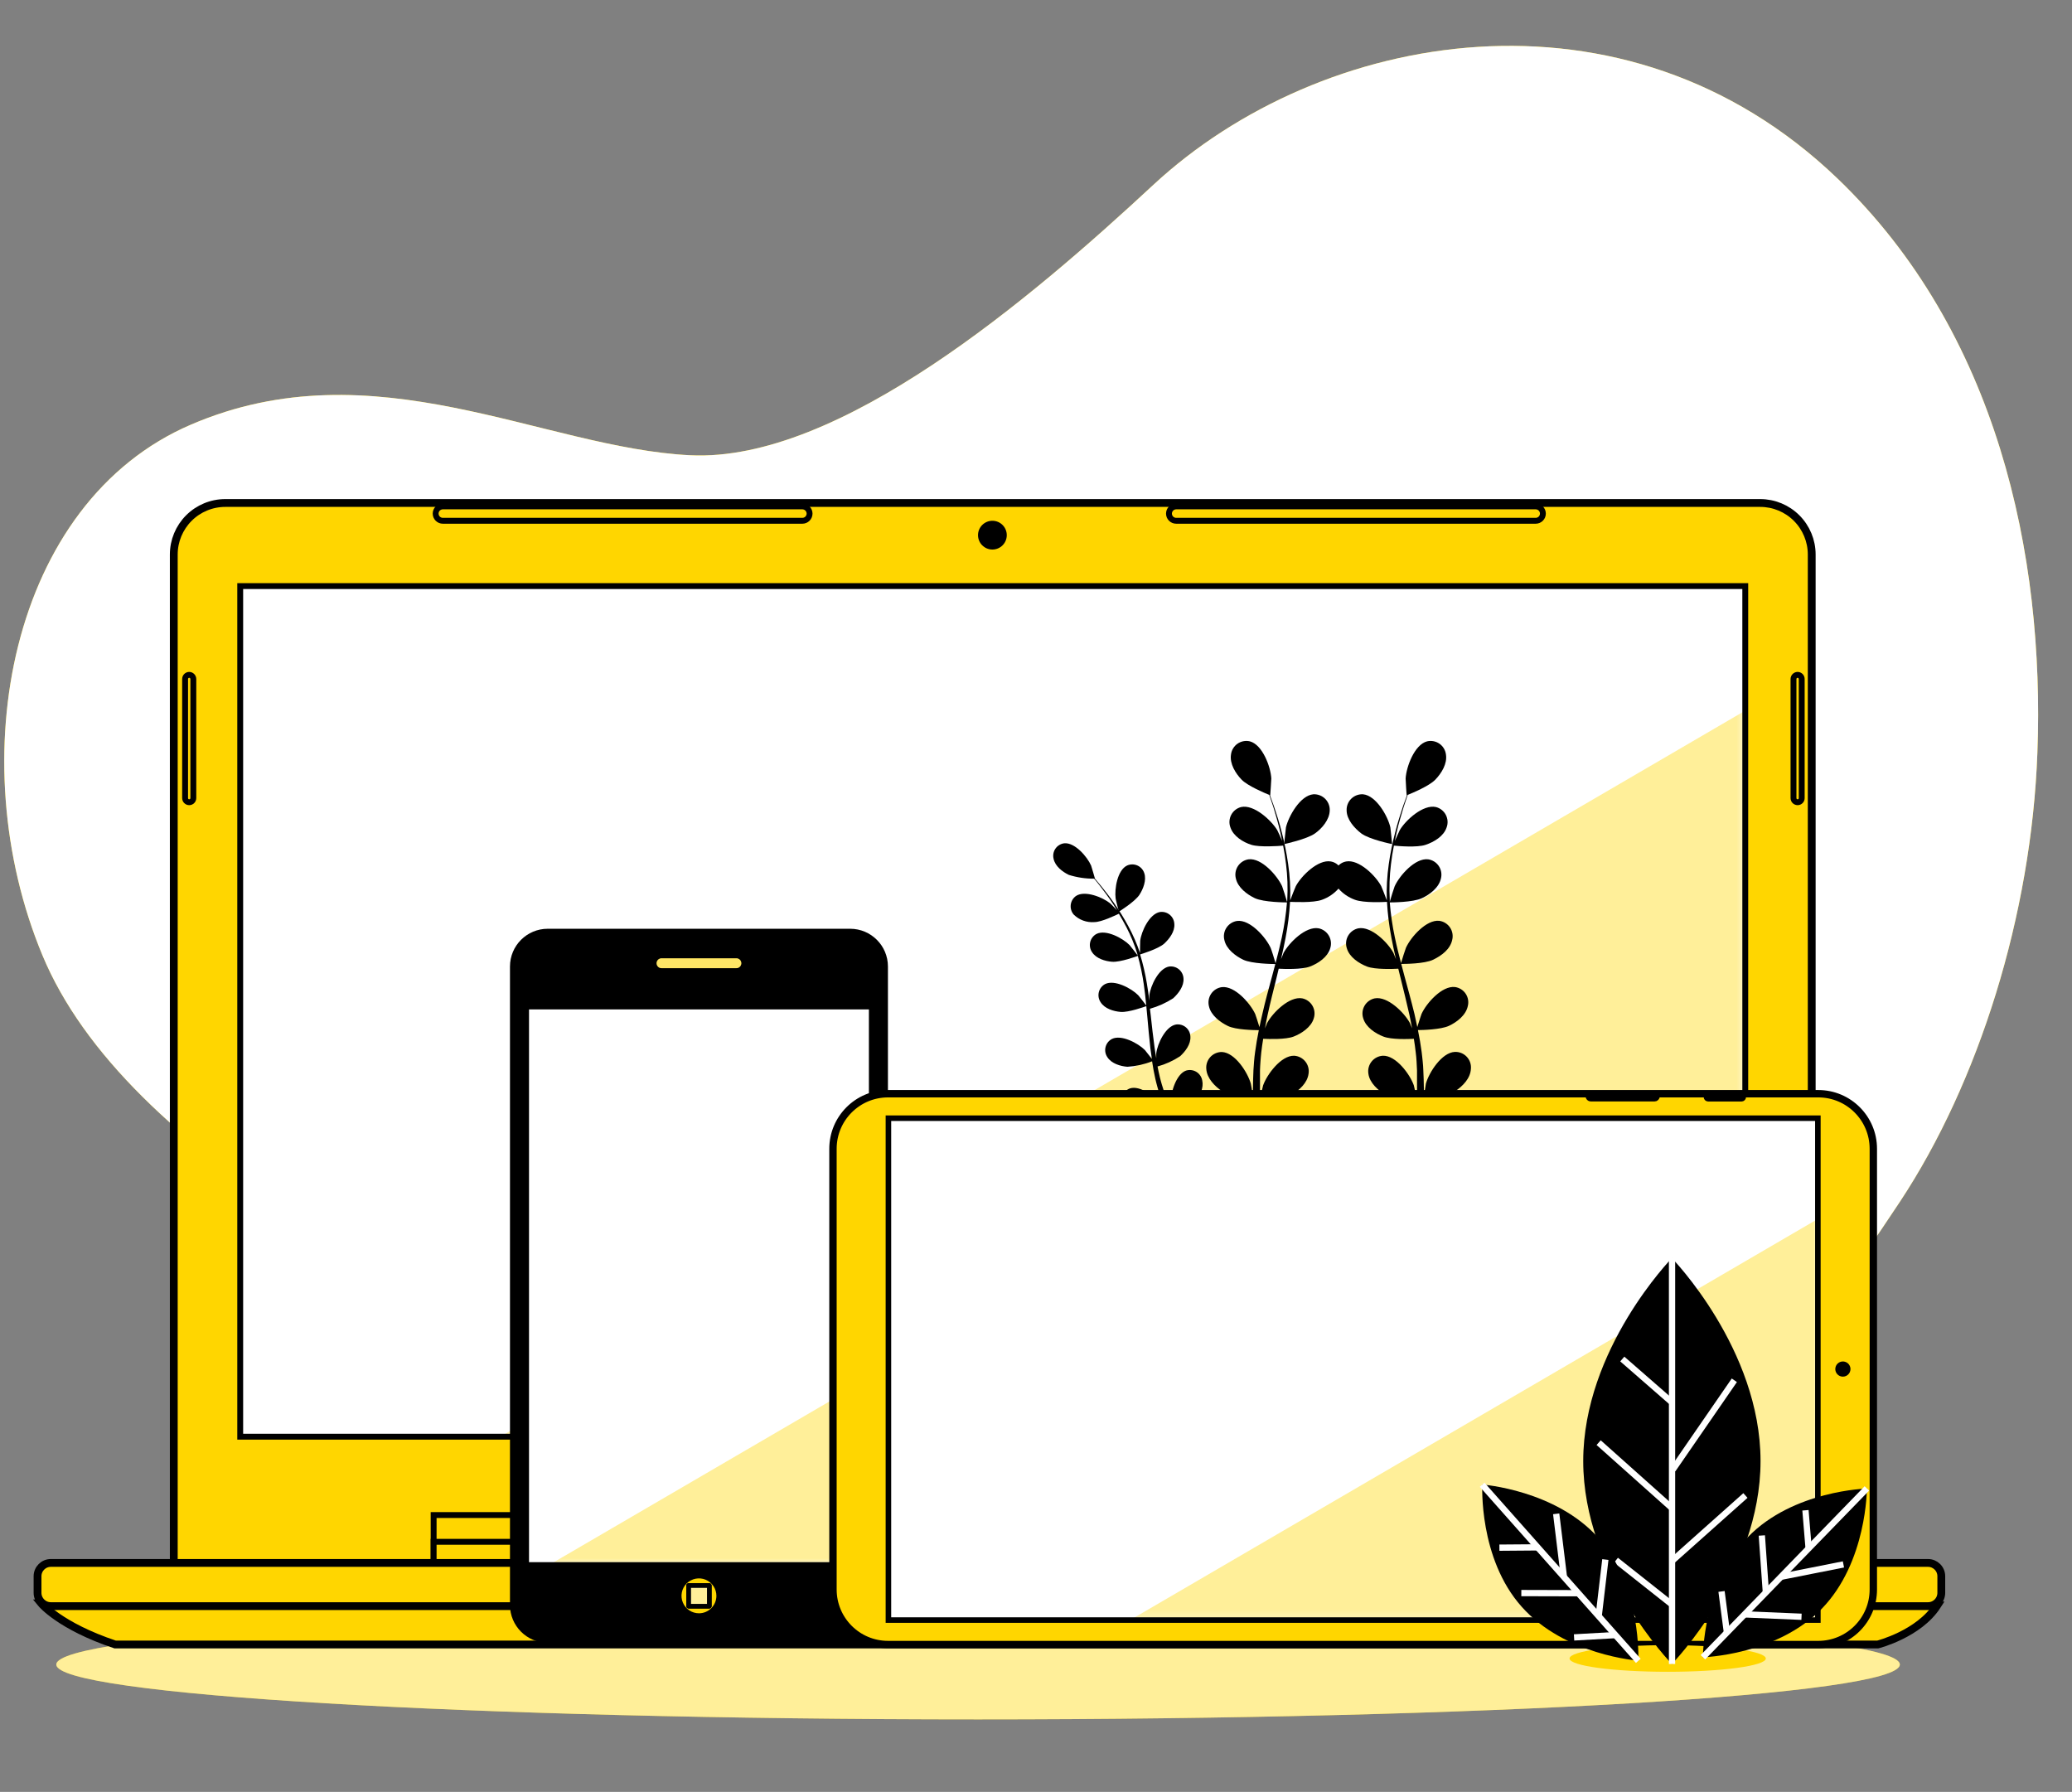
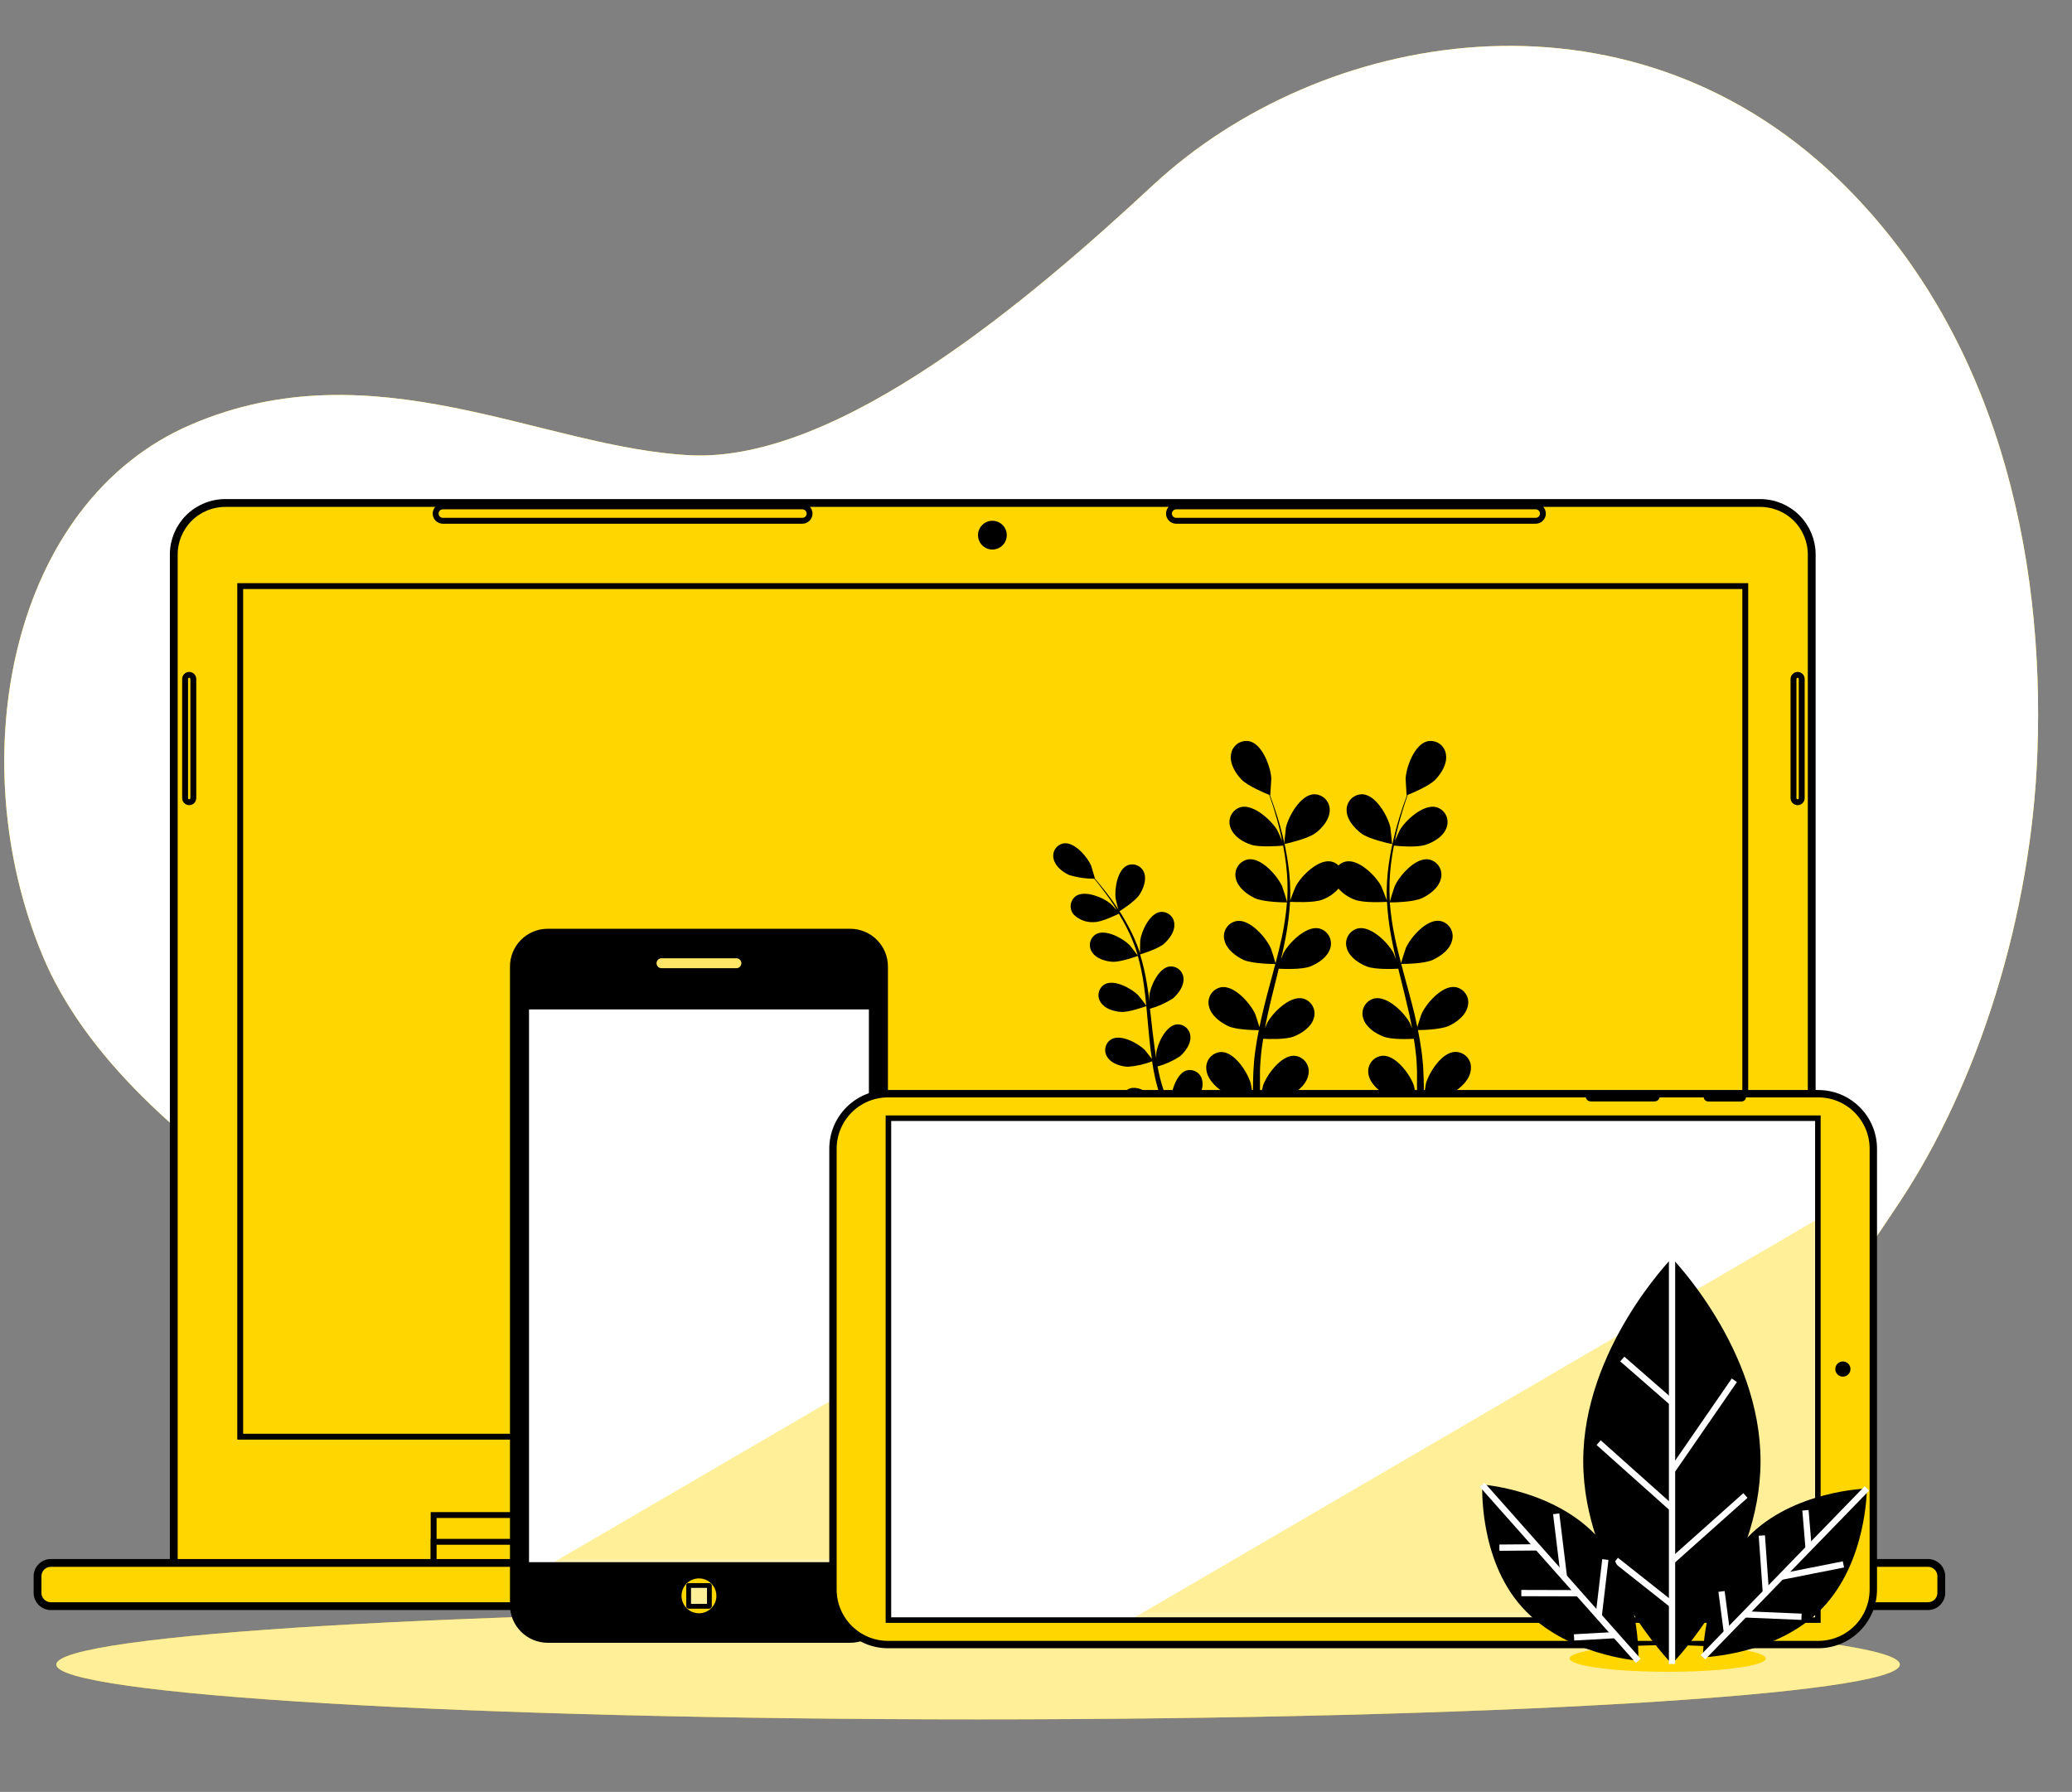
<svg xmlns="http://www.w3.org/2000/svg" width="244" height="211" viewBox="0 0 244 211" fill="none">
  <rect x="0" y="0" width="244" height="211" fill="#808080" stroke="none" />
  <g clip-path="url(#clip0_3764_3697)">
    <path d="M216.394 21.029C191.268 -3.082 155.482 3.536 135.82 21.765C121.454 35.105 98.822 54.448 81.3 53.607C63.929 52.766 44.07 40.72 22.488 50C1.191 59.141 -4.627 89.376 5.001 112.495C14.664 135.695 49.922 154.551 92.581 172.136C108.253 178.7 125.1 181.992 142.09 181.811C142.09 181.811 180.706 181.41 195.218 172.125C206.58 164.84 211.446 160.055 223.731 141.512C233.011 127.476 239.228 107.745 239.924 88.628C240.8 65.271 235.163 39.044 216.394 21.029Z" fill="#FFD600" />
    <path d="M216.394 21.029C191.268 -3.082 155.482 3.536 135.82 21.765C121.454 35.105 98.822 54.448 81.3 53.607C63.929 52.766 44.07 40.72 22.488 50C1.191 59.141 -4.627 89.376 5.001 112.495C14.664 135.695 49.922 154.551 92.581 172.136C108.253 178.7 125.1 181.992 142.09 181.811C142.09 181.811 180.706 181.41 195.218 172.125C206.58 164.84 211.446 160.055 223.731 141.512C233.011 127.476 239.228 107.745 239.924 88.628C240.8 65.271 235.163 39.044 216.394 21.029Z" fill="white" />
    <path d="M115.178 202.459C175.127 202.459 223.725 199.568 223.725 196.003C223.725 192.438 175.127 189.548 115.178 189.548C55.229 189.548 6.631 192.438 6.631 196.003C6.631 199.568 55.229 202.459 115.178 202.459Z" fill="#FFD600" />
    <path opacity="0.6" d="M115.178 202.459C175.127 202.459 223.725 199.568 223.725 196.003C223.725 192.438 175.127 189.548 115.178 189.548C55.229 189.548 6.631 192.438 6.631 196.003C6.631 199.568 55.229 202.459 115.178 202.459Z" fill="white" />
    <path d="M26.525 59.228H207.282C208.891 59.228 210.434 59.867 211.572 61.005C212.71 62.143 213.349 63.686 213.349 65.295V184.427H20.464V65.295C20.464 63.687 21.102 62.145 22.239 61.007C23.375 59.869 24.917 59.23 26.525 59.228Z" fill="#FFD600" stroke="black" stroke-width="0.921" stroke-miterlimit="10" />
-     <path d="M205.524 69.013H28.288V169.173H205.524V69.013Z" fill="white" />
    <mask id="mask0_3764_3697" style="mask-type:luminance" maskUnits="userSpaceOnUse" x="28" y="69" width="178" height="101">
      <path d="M205.524 69.013H28.288V169.173H205.524V69.013Z" fill="white" />
    </mask>
    <g mask="url(#mask0_3764_3697)">
      <g style="mix-blend-mode:multiply" opacity="0.4">
-         <path d="M205.525 169.173V83.675L58.918 169.173H205.525Z" fill="#FFD600" />
-       </g>
+         </g>
    </g>
    <path d="M205.524 69.013H28.288V169.173H205.524V69.013Z" stroke="black" stroke-width="0.69" stroke-miterlimit="10" />
    <path d="M183.623 178.4H51.065V184.931H183.623V178.4Z" fill="#FFD600" stroke="black" stroke-width="0.692" stroke-miterlimit="10" />
    <path d="M183.623 181.55H51.065V184.937H183.623V181.55Z" fill="#FFD600" stroke="black" stroke-width="0.692" stroke-miterlimit="10" />
-     <path d="M4.862 188.806C4.862 188.806 7.043 191.468 13.562 193.643H221.121C221.121 193.643 225.958 192.431 228.139 189.043L4.862 188.806Z" fill="#FFD600" stroke="black" stroke-width="0.921" stroke-miterlimit="10" />
    <path d="M227.042 184.038H5.987C5.122 184.038 4.421 184.739 4.421 185.604V187.559C4.421 188.424 5.122 189.125 5.987 189.125H227.042C227.907 189.125 228.608 188.424 228.608 187.559V185.604C228.608 184.739 227.907 184.038 227.042 184.038Z" fill="#FFD600" stroke="black" stroke-width="0.921" stroke-miterlimit="10" />
    <path d="M116.865 64.709C117.801 64.709 118.559 63.951 118.559 63.015C118.559 62.08 117.801 61.322 116.865 61.322C115.93 61.322 115.172 62.08 115.172 63.015C115.172 63.951 115.93 64.709 116.865 64.709Z" fill="black" />
    <path d="M94.489 61.322H52.149C52.038 61.322 51.928 61.3 51.825 61.258C51.722 61.215 51.629 61.153 51.55 61.074C51.472 60.995 51.409 60.902 51.367 60.799C51.324 60.697 51.302 60.586 51.302 60.475C51.302 60.364 51.324 60.254 51.367 60.151C51.409 60.048 51.472 59.955 51.55 59.876C51.629 59.798 51.722 59.735 51.825 59.693C51.928 59.65 52.038 59.628 52.149 59.628H94.489C94.713 59.63 94.928 59.72 95.086 59.878C95.245 60.037 95.334 60.251 95.336 60.475C95.336 60.7 95.247 60.915 95.088 61.074C94.929 61.233 94.714 61.322 94.489 61.322Z" fill="#FFD600" stroke="black" stroke-width="0.692" stroke-miterlimit="10" />
    <path d="M180.845 61.322H138.505C138.281 61.322 138.066 61.233 137.907 61.074C137.748 60.915 137.659 60.7 137.659 60.475C137.66 60.251 137.75 60.037 137.908 59.878C138.067 59.72 138.281 59.63 138.505 59.628H180.845C181.07 59.628 181.285 59.718 181.444 59.876C181.603 60.035 181.692 60.251 181.692 60.475C181.692 60.7 181.603 60.915 181.444 61.074C181.285 61.233 181.07 61.322 180.845 61.322Z" fill="#FFD600" stroke="black" stroke-width="0.692" stroke-miterlimit="10" />
    <path d="M211.69 94.463C211.562 94.463 211.439 94.413 211.347 94.323C211.256 94.232 211.204 94.11 211.203 93.982V79.952C211.204 79.823 211.256 79.7 211.347 79.609C211.438 79.518 211.561 79.466 211.69 79.464C211.818 79.466 211.94 79.518 212.031 79.609C212.121 79.7 212.171 79.823 212.171 79.952V93.982C212.171 94.109 212.121 94.232 212.03 94.322C211.94 94.412 211.818 94.463 211.69 94.463Z" fill="#FFD600" stroke="black" stroke-width="0.692" stroke-miterlimit="10" />
    <path d="M22.279 94.463C22.216 94.463 22.153 94.451 22.095 94.427C22.037 94.402 21.983 94.367 21.939 94.322C21.894 94.278 21.859 94.224 21.834 94.166C21.81 94.108 21.798 94.045 21.798 93.982V79.952C21.798 79.823 21.848 79.7 21.939 79.609C22.029 79.518 22.151 79.466 22.279 79.464C22.408 79.466 22.531 79.518 22.622 79.609C22.713 79.7 22.765 79.823 22.767 79.952V93.982C22.765 94.11 22.713 94.232 22.622 94.323C22.53 94.413 22.407 94.463 22.279 94.463Z" fill="#FFD600" stroke="black" stroke-width="0.692" stroke-miterlimit="10" />
    <path d="M154.85 98.14C155.673 97.56 156.561 96.528 156.59 95.437C156.601 95.182 156.558 94.927 156.464 94.689C156.371 94.451 156.229 94.235 156.047 94.055C155.865 93.876 155.647 93.736 155.408 93.645C155.169 93.555 154.914 93.515 154.658 93.529C153.121 93.668 151.758 96.081 151.434 97.421C151.434 97.537 151.202 99.399 151.231 99.393C151.26 99.387 153.875 98.83 154.85 98.14Z" fill="black" />
    <path d="M141.574 127.221C141.537 127.014 141.457 126.818 141.338 126.644C141.22 126.471 141.066 126.324 140.887 126.214C140.707 126.105 140.507 126.034 140.298 126.008C140.09 125.982 139.878 126 139.677 126.061C138.517 126.462 137.862 128.637 137.879 129.762C137.879 129.831 137.989 130.678 138.053 131.107C137.92 130.777 137.792 130.44 137.659 130.092C137.467 129.588 137.282 129.054 137.079 128.532L136.818 127.703C136.725 127.424 136.667 127.123 136.592 126.868C136.487 126.45 136.4 126.015 136.313 125.58C137.256 125.318 138.152 124.911 138.97 124.374C139.602 123.794 140.246 122.941 140.182 122.054C140.174 121.845 140.123 121.64 140.031 121.453C139.939 121.266 139.808 121.1 139.648 120.966C139.488 120.833 139.301 120.735 139.1 120.678C138.899 120.622 138.689 120.608 138.482 120.638C137.247 120.859 136.296 122.912 136.162 124.026C136.162 124.06 136.162 124.298 136.162 124.606C136.093 124.176 136.017 123.753 135.959 123.318C135.785 122.088 135.652 120.83 135.513 119.571C135.484 119.304 135.449 119.043 135.42 118.782C136.389 118.51 137.312 118.094 138.158 117.547C138.79 116.967 139.434 116.114 139.37 115.227C139.361 115.019 139.309 114.815 139.217 114.628C139.125 114.441 138.994 114.275 138.834 114.142C138.674 114.009 138.488 113.91 138.287 113.854C138.087 113.797 137.877 113.782 137.67 113.812C136.435 114.032 135.484 116.085 135.35 117.199C135.35 117.24 135.35 117.524 135.35 117.837C135.263 117.158 135.171 116.474 135.055 115.801C134.865 114.646 134.599 113.505 134.26 112.385C134.417 112.339 136.371 111.747 137.085 111.126C137.711 110.546 138.361 109.694 138.291 108.806C138.283 108.598 138.232 108.393 138.14 108.206C138.048 108.019 137.918 107.853 137.757 107.719C137.597 107.586 137.41 107.487 137.209 107.431C137.009 107.374 136.798 107.361 136.592 107.391C135.356 107.612 134.405 109.665 134.272 110.778C134.272 110.854 134.237 111.886 134.243 112.252C134.24 112.238 134.24 112.224 134.243 112.211C133.878 111.121 133.418 110.065 132.868 109.056C132.383 108.151 131.845 107.275 131.256 106.434C130.716 105.645 130.177 104.961 129.69 104.358C129.429 104.033 129.179 103.737 128.947 103.47C128.947 103.47 128.53 102.015 128.489 101.922C128.042 100.895 126.575 99.173 125.322 99.3C125.116 99.326 124.917 99.395 124.739 99.504C124.561 99.612 124.408 99.756 124.29 99.927C124.171 100.099 124.091 100.293 124.053 100.498C124.015 100.703 124.02 100.913 124.069 101.116C124.243 101.986 125.102 102.653 125.862 103.018C126.828 103.322 127.836 103.473 128.849 103.465C129.086 103.755 129.336 104.045 129.603 104.404C130.072 105.019 130.6 105.715 131.116 106.51C131.256 106.724 131.395 106.956 131.534 107.177C131.221 106.852 130.786 106.405 130.734 106.37C129.864 105.663 127.77 104.81 126.72 105.495C126.548 105.614 126.404 105.768 126.295 105.946C126.187 106.125 126.118 106.324 126.091 106.532C126.065 106.739 126.083 106.949 126.143 107.149C126.203 107.349 126.305 107.535 126.442 107.693C126.758 108.005 127.137 108.246 127.555 108.399C127.972 108.552 128.417 108.614 128.86 108.58C129.73 108.58 131.377 107.768 131.76 107.594C132.068 108.093 132.34 108.615 132.648 109.178C133.169 110.185 133.6 111.237 133.935 112.321C133.935 112.385 133.935 112.455 133.982 112.518C133.854 112.327 133.083 111.358 133.019 111.283C132.23 110.483 130.241 109.404 129.121 109.972C128.937 110.071 128.777 110.208 128.649 110.374C128.522 110.539 128.431 110.73 128.382 110.933C128.333 111.136 128.328 111.347 128.366 111.552C128.405 111.757 128.486 111.952 128.605 112.124C129.081 112.866 130.125 113.185 130.96 113.249C131.923 113.325 133.918 112.588 133.993 112.559C134.296 113.651 134.529 114.761 134.689 115.882C134.811 116.712 134.904 117.553 134.985 118.405C134.817 118.162 134.092 117.245 134.034 117.187C133.245 116.387 131.256 115.314 130.136 115.877C129.952 115.976 129.792 116.112 129.664 116.278C129.537 116.443 129.446 116.634 129.397 116.837C129.348 117.04 129.343 117.251 129.381 117.456C129.42 117.662 129.501 117.857 129.62 118.028C130.096 118.777 131.14 119.09 131.975 119.154C132.914 119.229 134.828 118.533 134.991 118.475C135.031 118.858 135.066 119.246 135.101 119.635C135.217 120.899 135.321 122.164 135.466 123.411C135.519 123.84 135.582 124.263 135.646 124.687C135.379 124.333 134.875 123.701 134.828 123.649C134.04 122.854 132.05 121.775 130.931 122.344C130.747 122.442 130.585 122.577 130.457 122.742C130.33 122.907 130.238 123.097 130.189 123.3C130.139 123.502 130.133 123.713 130.171 123.918C130.209 124.123 130.29 124.318 130.409 124.49C130.89 125.238 131.934 125.551 132.769 125.615C133.763 125.551 134.742 125.334 135.669 124.971C135.78 125.679 135.901 126.375 136.058 127.053C136.133 127.349 136.191 127.633 136.278 127.923C136.365 128.213 136.435 128.503 136.516 128.758C136.702 129.338 136.87 129.843 137.056 130.365C137.148 130.626 137.241 130.87 137.334 131.125C137.119 130.725 136.754 130.098 136.719 130.046C136.064 129.141 134.26 127.772 133.065 128.161C132.869 128.231 132.689 128.342 132.539 128.486C132.388 128.631 132.269 128.805 132.19 128.998C132.112 129.191 132.074 129.399 132.081 129.607C132.088 129.816 132.139 130.021 132.23 130.208C132.59 131.02 133.576 131.49 134.388 131.682C135.2 131.873 137.224 131.513 137.456 131.467C137.688 132.088 137.92 132.691 138.14 133.253C138.854 135.028 139.509 136.478 139.985 137.487C140.46 138.497 140.756 139.065 140.756 139.065C140.811 139.164 140.902 139.237 141.011 139.269C141.119 139.302 141.236 139.291 141.336 139.239C141.434 139.183 141.506 139.091 141.538 138.984C141.571 138.876 141.561 138.76 141.51 138.659C141.51 138.659 141.214 138.114 140.721 137.122C140.228 136.13 139.561 134.715 138.807 132.975C138.593 132.47 138.372 131.937 138.152 131.386C138.378 131.276 140.147 130.423 140.739 129.715C141.33 129.008 141.771 128.086 141.574 127.221Z" fill="black" />
    <path d="M131.76 107.35C131.76 107.35 133.633 106.19 134.173 105.373C134.637 104.671 135.025 103.633 134.753 102.821C134.69 102.622 134.586 102.439 134.447 102.283C134.309 102.127 134.139 102.003 133.95 101.917C133.76 101.831 133.554 101.786 133.346 101.785C133.137 101.784 132.931 101.826 132.74 101.91C131.58 102.444 131.232 104.677 131.377 105.79C131.377 105.883 131.76 107.362 131.76 107.35Z" fill="black" />
    <path d="M160.308 98.14C161.277 98.859 163.933 99.393 163.933 99.393C163.933 99.393 163.759 97.537 163.73 97.421C163.423 96.081 162.048 93.668 160.511 93.529C160.255 93.514 160 93.553 159.76 93.643C159.521 93.734 159.303 93.873 159.121 94.053C158.938 94.233 158.796 94.449 158.703 94.688C158.61 94.926 158.568 95.181 158.58 95.437C158.591 96.499 159.479 97.502 160.308 98.14Z" fill="black" />
    <path d="M171.328 123.863C169.791 123.927 168.289 126.264 167.917 127.592C167.917 127.668 167.755 128.544 167.674 129.1C167.674 128.764 167.674 128.445 167.674 128.103C167.674 127.424 167.639 126.746 167.61 126.021C167.61 125.673 167.564 125.319 167.535 124.959C167.506 124.6 167.453 124.228 167.413 123.863C167.303 123.01 167.152 122.158 166.978 121.294C167.558 121.294 169.681 121.23 170.614 120.801C171.548 120.371 172.615 119.559 172.847 118.481C172.912 118.232 172.923 117.974 172.881 117.721C172.838 117.468 172.742 117.227 172.6 117.014C172.458 116.801 172.272 116.62 172.054 116.484C171.837 116.348 171.593 116.259 171.339 116.224C169.808 116.045 167.97 118.133 167.401 119.391C167.366 119.467 167.059 120.412 166.902 120.934C166.792 120.418 166.688 119.902 166.566 119.385C166.201 117.889 165.783 116.387 165.377 114.885C165.249 114.426 165.133 113.962 165.012 113.504C165.342 113.504 167.755 113.504 168.776 113.005C169.797 112.507 170.777 111.764 171.009 110.685C171.073 110.437 171.083 110.179 171.04 109.926C170.997 109.674 170.901 109.433 170.759 109.22C170.617 109.007 170.431 108.827 170.214 108.691C169.997 108.554 169.754 108.465 169.501 108.429C167.97 108.255 166.137 110.343 165.568 111.596C165.522 111.689 165.081 113.052 164.988 113.406C164.722 112.391 164.466 111.381 164.258 110.372C163.969 109.016 163.769 107.642 163.66 106.26C163.84 106.26 166.392 106.26 167.448 105.761C168.381 105.332 169.449 104.52 169.686 103.441C169.749 103.193 169.759 102.934 169.715 102.681C169.671 102.429 169.575 102.189 169.432 101.976C169.289 101.763 169.103 101.583 168.886 101.446C168.669 101.31 168.426 101.221 168.173 101.185C166.641 101.011 164.809 103.099 164.24 104.352C164.194 104.45 163.724 105.918 163.66 106.185C163.66 106.109 163.66 106.022 163.66 105.941C163.583 104.55 163.629 103.154 163.799 101.771C163.886 101.005 164.008 100.274 164.147 99.573C164.646 99.625 166.862 99.822 167.877 99.48C168.892 99.138 170.005 98.471 170.353 97.438C170.443 97.198 170.481 96.943 170.465 96.687C170.449 96.432 170.38 96.183 170.262 95.956C170.144 95.729 169.98 95.53 169.78 95.37C169.58 95.211 169.348 95.095 169.101 95.031C167.593 94.689 165.539 96.562 164.838 97.746C164.803 97.809 164.484 98.505 164.258 99.022C164.321 98.703 164.385 98.372 164.455 98.07C164.716 96.91 165.035 95.907 165.302 95.002C165.464 94.492 165.621 94.028 165.771 93.599C166.276 93.396 168.294 92.566 169.025 91.806C169.756 91.047 170.446 89.927 170.278 88.854C170.248 88.6 170.165 88.355 170.033 88.135C169.902 87.915 169.726 87.725 169.516 87.577C169.306 87.43 169.068 87.329 168.817 87.28C168.565 87.231 168.306 87.236 168.057 87.294C166.566 87.683 165.609 90.293 165.528 91.667C165.528 91.783 165.632 93.657 165.655 93.645H165.684C165.534 94.057 165.371 94.498 165.203 94.985C164.907 95.884 164.577 96.905 164.292 98.041C163.971 99.261 163.721 100.499 163.544 101.748C163.342 103.145 163.264 104.558 163.312 105.97V106.022C163.161 105.599 162.697 104.421 162.651 104.34C162.001 103.122 160.029 101.162 158.516 101.44C158.177 101.501 157.865 101.665 157.622 101.91C157.381 101.664 157.069 101.499 156.729 101.44C155.215 101.168 153.249 103.128 152.6 104.34C152.553 104.421 152.083 105.599 151.933 106.022C151.933 106.022 151.933 105.987 151.933 105.97C151.979 104.558 151.899 103.145 151.695 101.748C151.517 100.499 151.269 99.262 150.952 98.041C150.668 96.881 150.338 95.884 150.036 94.985C149.868 94.498 149.711 94.057 149.555 93.645H149.584C149.584 93.645 149.717 91.783 149.711 91.667C149.636 90.293 148.673 87.683 147.182 87.294C146.933 87.236 146.674 87.231 146.422 87.28C146.171 87.329 145.933 87.43 145.723 87.577C145.513 87.725 145.337 87.915 145.206 88.135C145.074 88.355 144.991 88.6 144.961 88.854C144.793 89.927 145.5 91.07 146.214 91.806C146.927 92.543 148.963 93.396 149.468 93.599C149.618 94.028 149.775 94.492 149.943 95.002C150.222 95.907 150.523 96.934 150.784 98.07C150.854 98.372 150.918 98.703 150.987 99.022C150.761 98.505 150.448 97.809 150.407 97.746C149.705 96.586 147.652 94.689 146.15 95.031C145.902 95.095 145.67 95.21 145.469 95.369C145.269 95.528 145.104 95.728 144.986 95.955C144.868 96.182 144.799 96.431 144.783 96.687C144.768 96.943 144.807 97.199 144.897 97.438C145.245 98.471 146.394 99.178 147.368 99.48C148.342 99.781 150.599 99.625 151.103 99.573C151.237 100.274 151.358 101.005 151.445 101.771C151.618 103.154 151.666 104.549 151.59 105.941C151.59 106.022 151.59 106.109 151.561 106.185C151.498 105.918 151.022 104.445 150.981 104.352C150.401 103.099 148.574 101.011 147.043 101.185C146.79 101.221 146.547 101.31 146.33 101.446C146.113 101.583 145.927 101.763 145.785 101.976C145.643 102.189 145.547 102.43 145.504 102.682C145.461 102.934 145.471 103.193 145.535 103.441C145.767 104.503 146.834 105.315 147.768 105.761C148.824 106.248 151.376 106.26 151.556 106.26C151.441 107.646 151.237 109.024 150.947 110.384C150.732 111.393 150.477 112.402 150.21 113.417C150.117 113.063 149.676 111.677 149.63 111.608C149.05 110.355 147.223 108.267 145.692 108.441C145.438 108.477 145.195 108.566 144.978 108.702C144.762 108.838 144.576 109.019 144.434 109.232C144.291 109.445 144.195 109.685 144.152 109.938C144.109 110.19 144.12 110.449 144.184 110.697C144.416 111.758 145.483 112.57 146.417 113.017C147.438 113.487 149.856 113.516 150.181 113.516C150.059 113.974 149.943 114.438 149.816 114.896C149.41 116.398 148.992 117.901 148.656 119.397C148.528 119.913 148.424 120.429 148.313 120.946C148.157 120.424 147.849 119.478 147.815 119.403C147.235 118.144 145.408 116.056 143.876 116.236C143.623 116.272 143.38 116.361 143.163 116.497C142.946 116.634 142.761 116.814 142.618 117.027C142.476 117.24 142.38 117.481 142.337 117.733C142.294 117.985 142.305 118.244 142.368 118.492C142.6 119.554 143.668 120.36 144.601 120.812C145.535 121.265 147.635 121.299 148.238 121.305C148.064 122.169 147.913 123.045 147.803 123.875C147.762 124.24 147.699 124.617 147.681 124.971C147.664 125.325 147.629 125.684 147.606 126.032C147.577 126.757 147.554 127.436 147.548 128.114C147.548 128.457 147.548 128.776 147.548 129.112C147.467 128.532 147.322 127.679 147.298 127.604C146.927 126.276 145.431 123.938 143.888 123.875C143.632 123.873 143.379 123.924 143.144 124.026C142.91 124.129 142.699 124.279 142.527 124.468C142.354 124.656 142.223 124.879 142.141 125.121C142.06 125.364 142.031 125.621 142.055 125.876C142.125 126.966 143.059 127.923 143.917 128.491C144.775 129.06 147.165 129.495 147.542 129.553C147.542 130.371 147.542 131.159 147.542 131.902C147.606 134.251 147.745 136.2 147.861 137.568C147.977 138.937 148.076 139.714 148.076 139.714C148.109 139.846 148.19 139.96 148.302 140.035C148.415 140.11 148.552 140.14 148.686 140.12C148.82 140.099 148.941 140.03 149.027 139.925C149.112 139.82 149.156 139.687 149.149 139.552C149.149 139.552 149.038 138.798 148.893 137.447C148.748 136.095 148.569 134.17 148.453 131.85C148.424 131.183 148.395 130.469 148.377 129.738C148.76 129.704 151.109 129.466 152.066 128.921C153.023 128.375 153.957 127.511 154.096 126.432C154.137 126.18 154.125 125.921 154.059 125.674C153.994 125.426 153.878 125.195 153.717 124.996C153.557 124.796 153.357 124.632 153.129 124.515C152.902 124.398 152.652 124.33 152.397 124.315C150.854 124.275 149.207 126.514 148.748 127.795C148.719 127.877 148.482 128.897 148.377 129.419C148.377 128.979 148.377 128.544 148.377 128.08C148.377 127.424 148.377 126.722 148.377 126.044C148.377 125.696 148.418 125.342 148.435 124.982C148.453 124.623 148.499 124.275 148.528 123.921C148.586 123.393 148.667 122.86 148.754 122.32C149.444 122.355 151.411 122.413 152.333 122.059C153.255 121.705 154.415 120.951 154.711 119.907C154.79 119.664 154.818 119.407 154.791 119.152C154.765 118.898 154.685 118.651 154.557 118.43C154.429 118.208 154.255 118.016 154.048 117.866C153.841 117.716 153.604 117.611 153.354 117.558C151.84 117.28 149.874 119.246 149.218 120.458L148.963 121.091C149.056 120.569 149.154 120.047 149.27 119.525C149.595 118.034 149.978 116.526 150.355 115.012L150.581 114.067C151.161 114.096 153.296 114.183 154.264 113.812C155.233 113.44 156.346 112.704 156.648 111.66C156.727 111.416 156.753 111.159 156.726 110.904C156.699 110.649 156.618 110.403 156.489 110.182C156.361 109.96 156.187 109.768 155.98 109.618C155.772 109.468 155.536 109.363 155.285 109.311C153.771 109.032 151.805 110.999 151.15 112.211C151.15 112.257 150.999 112.576 150.854 112.942C151.045 112.118 151.225 111.294 151.382 110.471C151.656 109.06 151.835 107.632 151.915 106.196C152.24 106.196 154.659 106.347 155.708 105.941C156.445 105.671 157.102 105.223 157.622 104.636C158.142 105.223 158.8 105.671 159.536 105.941C160.586 106.347 163.016 106.214 163.33 106.196C163.413 107.631 163.591 109.059 163.863 110.471C164.02 111.294 164.2 112.118 164.391 112.942C164.246 112.576 164.118 112.257 164.095 112.211C163.446 110.999 161.479 109.032 159.96 109.311C159.709 109.363 159.473 109.468 159.265 109.618C159.058 109.768 158.885 109.96 158.757 110.182C158.628 110.404 158.549 110.65 158.522 110.905C158.496 111.159 158.523 111.416 158.603 111.66C158.904 112.704 160.024 113.44 160.981 113.812C161.938 114.183 164.095 114.096 164.664 114.067C164.739 114.386 164.814 114.699 164.896 115.012C165.267 116.526 165.65 118.034 165.98 119.525C166.096 120.047 166.189 120.569 166.288 121.091C166.16 120.772 166.05 120.511 166.027 120.458C165.377 119.246 163.411 117.28 161.891 117.558C161.641 117.611 161.404 117.716 161.197 117.866C160.989 118.016 160.816 118.208 160.688 118.43C160.56 118.651 160.48 118.898 160.453 119.152C160.427 119.407 160.454 119.664 160.534 119.907C160.836 120.951 161.955 121.688 162.912 122.059C163.869 122.43 165.812 122.355 166.496 122.32C166.578 122.86 166.665 123.393 166.717 123.921C166.752 124.275 166.804 124.617 166.815 124.982C166.827 125.348 166.85 125.696 166.868 126.044C166.868 126.722 166.868 127.424 166.868 128.08C166.868 128.544 166.868 128.979 166.868 129.419C166.757 128.897 166.52 127.877 166.491 127.795C166.032 126.496 164.385 124.257 162.842 124.315C162.587 124.33 162.337 124.398 162.11 124.515C161.882 124.632 161.682 124.796 161.522 124.996C161.361 125.195 161.245 125.426 161.18 125.674C161.114 125.921 161.102 126.18 161.143 126.432C161.282 127.511 162.303 128.41 163.173 128.921C164.043 129.431 166.479 129.704 166.862 129.738C166.862 130.469 166.821 131.183 166.786 131.85C166.676 134.17 166.496 136.101 166.351 137.447C166.206 138.792 166.09 139.552 166.09 139.552C166.083 139.687 166.127 139.82 166.212 139.925C166.298 140.03 166.419 140.099 166.553 140.12C166.687 140.14 166.824 140.11 166.937 140.035C167.049 139.96 167.13 139.846 167.163 139.714C167.163 139.714 167.262 138.931 167.384 137.568C167.506 136.205 167.639 134.251 167.697 131.902C167.697 131.159 167.726 130.371 167.726 129.553C168.103 129.495 170.429 129.106 171.357 128.491C172.285 127.877 173.149 126.966 173.213 125.876C173.24 125.616 173.21 125.353 173.127 125.105C173.043 124.857 172.908 124.631 172.729 124.44C172.55 124.249 172.333 124.099 172.091 123.999C171.849 123.9 171.589 123.853 171.328 123.863Z" fill="black" />
    <path d="M100.115 109.363H64.503C62.046 109.363 60.055 111.354 60.055 113.811V188.991C60.055 191.448 62.046 193.44 64.503 193.44H100.115C102.572 193.44 104.564 191.448 104.564 188.991V113.811C104.564 111.354 102.572 109.363 100.115 109.363Z" fill="black" />
    <path d="M102.586 118.596H62.033V184.212H102.586V118.596Z" fill="white" />
    <mask id="mask1_3764_3697" style="mask-type:luminance" maskUnits="userSpaceOnUse" x="62" y="118" width="41" height="67">
      <path d="M102.586 118.596H62.033V184.212H102.586V118.596Z" fill="white" />
    </mask>
    <g mask="url(#mask1_3764_3697)">
      <g style="mix-blend-mode:multiply" opacity="0.4">
        <path d="M102.586 162.16L64.782 184.206H102.586V162.16Z" fill="#FFD600" />
      </g>
    </g>
    <path d="M102.586 118.596H62.033V184.212H102.586V118.596Z" stroke="black" stroke-width="0.528" stroke-miterlimit="10" />
    <path d="M86.717 114.003H77.901C77.748 114.003 77.6 113.942 77.491 113.833C77.382 113.724 77.321 113.577 77.321 113.423C77.321 113.269 77.382 113.121 77.491 113.013C77.6 112.904 77.748 112.843 77.901 112.843H86.717C86.871 112.843 87.019 112.904 87.127 113.013C87.236 113.121 87.297 113.269 87.297 113.423C87.297 113.577 87.236 113.724 87.127 113.833C87.019 113.942 86.871 114.003 86.717 114.003Z" fill="#FFD600" />
    <path opacity="0.4" d="M86.717 114.003H77.901C77.748 114.003 77.6 113.942 77.491 113.833C77.382 113.724 77.321 113.577 77.321 113.423C77.321 113.269 77.382 113.121 77.491 113.013C77.6 112.904 77.748 112.843 77.901 112.843H86.717C86.871 112.843 87.019 112.904 87.127 113.013C87.236 113.121 87.297 113.269 87.297 113.423C87.297 113.577 87.236 113.724 87.127 113.833C87.019 113.942 86.871 114.003 86.717 114.003Z" fill="white" />
    <path d="M84.716 187.912C84.716 187.436 84.575 186.971 84.311 186.575C84.046 186.179 83.67 185.871 83.231 185.689C82.791 185.506 82.307 185.459 81.84 185.552C81.373 185.644 80.944 185.874 80.607 186.21C80.271 186.547 80.041 186.976 79.949 187.443C79.856 187.91 79.903 188.394 80.086 188.833C80.268 189.273 80.576 189.649 80.972 189.914C81.368 190.178 81.833 190.319 82.309 190.319C82.948 190.319 83.56 190.066 84.011 189.614C84.463 189.163 84.716 188.551 84.716 187.912Z" fill="#FFD600" stroke="black" stroke-width="0.704" stroke-miterlimit="10" />
    <path d="M83.527 186.694H81.091V189.13H83.527V186.694Z" fill="#FFD600" stroke="black" stroke-width="0.528" stroke-linecap="round" stroke-linejoin="round" />
    <path opacity="0.6" d="M83.527 186.694H81.091V189.13H83.527V186.694Z" fill="white" stroke="black" stroke-width="0.528" stroke-linecap="round" stroke-linejoin="round" />
    <path d="M83.527 186.694H81.091V189.13H83.527V186.694Z" stroke="black" stroke-width="0.528" stroke-linecap="round" stroke-linejoin="round" />
    <path d="M220.604 187.164V135.272C220.604 131.69 217.701 128.787 214.12 128.787H104.575C100.994 128.787 98.091 131.69 98.091 135.272V187.164C98.091 190.745 100.994 193.649 104.575 193.649H214.12C217.701 193.649 220.604 190.745 220.604 187.164Z" fill="#FFD600" stroke="black" stroke-width="0.869" stroke-miterlimit="10" />
    <path d="M214.073 190.766V131.67H104.621V190.766H214.073Z" fill="white" />
    <mask id="mask2_3764_3697" style="mask-type:luminance" maskUnits="userSpaceOnUse" x="104" y="131" width="111" height="60">
      <path d="M214.073 190.766V131.67H104.621V190.766H214.073Z" fill="white" />
    </mask>
    <g mask="url(#mask2_3764_3697)">
      <g style="mix-blend-mode:multiply" opacity="0.4">
        <path d="M214.073 143.531L133.088 190.76H214.073V143.531Z" fill="#FFD600" />
      </g>
    </g>
    <path d="M214.073 190.766V131.67H104.621V190.766H214.073Z" stroke="black" stroke-width="0.652" stroke-miterlimit="10" />
    <path d="M217.02 162.102C216.843 162.102 216.67 162.05 216.523 161.951C216.376 161.853 216.261 161.713 216.194 161.55C216.126 161.386 216.109 161.206 216.144 161.033C216.179 160.859 216.265 160.7 216.39 160.575C216.516 160.451 216.675 160.366 216.849 160.332C217.023 160.299 217.202 160.317 217.365 160.386C217.529 160.454 217.668 160.569 217.765 160.717C217.863 160.865 217.914 161.038 217.913 161.215C217.911 161.451 217.817 161.676 217.649 161.843C217.482 162.009 217.256 162.102 217.02 162.102Z" fill="black" />
    <path d="M201.162 129.379H205.077C205.196 129.379 205.292 129.283 205.292 129.164V129.002C205.292 128.883 205.196 128.787 205.077 128.787H201.162C201.044 128.787 200.948 128.883 200.948 129.002V129.164C200.948 129.283 201.044 129.379 201.162 129.379Z" fill="#FFD600" stroke="black" stroke-width="0.653" stroke-miterlimit="10" />
    <path d="M187.335 129.373H194.835C194.874 129.374 194.913 129.367 194.95 129.352C194.986 129.338 195.02 129.316 195.048 129.288C195.076 129.261 195.098 129.228 195.113 129.192C195.129 129.155 195.136 129.116 195.136 129.077C195.136 129.038 195.129 128.999 195.113 128.963C195.098 128.926 195.076 128.893 195.048 128.866C195.02 128.838 194.986 128.817 194.95 128.802C194.913 128.788 194.874 128.781 194.835 128.781H187.335C187.257 128.781 187.182 128.812 187.126 128.868C187.071 128.923 187.04 128.999 187.04 129.077C187.04 129.156 187.071 129.231 187.126 129.286C187.182 129.342 187.257 129.373 187.335 129.373Z" fill="#FFD600" stroke="black" stroke-width="0.653" stroke-miterlimit="10" />
    <path d="M207.943 195.29C207.943 196.154 202.769 196.856 196.389 196.856C190.009 196.856 184.83 196.16 184.83 195.29C184.83 194.42 190.004 193.718 196.389 193.718C202.775 193.718 207.943 194.42 207.943 195.29Z" fill="#FFD600" />
    <path d="M186.442 172.043C186.442 185.244 196.882 195.939 196.882 195.939C196.882 195.939 207.322 185.244 207.322 172.043C207.322 158.843 196.882 148.147 196.882 148.147C196.882 148.147 186.442 158.843 186.442 172.043Z" fill="black" />
    <path d="M196.9 195.939V148.147" stroke="white" stroke-width="0.738" stroke-miterlimit="10" />
    <path d="M196.9 165.136L191.042 160.026" stroke="white" stroke-width="0.738" stroke-miterlimit="10" />
    <path d="M196.993 173.035L204.237 162.531" stroke="white" stroke-width="0.738" stroke-miterlimit="10" />
    <path d="M196.9 177.588L188.258 169.874" stroke="white" stroke-width="0.738" stroke-miterlimit="10" />
    <path d="M196.993 183.719L205.542 176.098" stroke="white" stroke-width="0.738" stroke-miterlimit="10" />
    <path d="M196.993 189.014L190.3 183.719" stroke="white" stroke-width="0.738" stroke-miterlimit="10" />
    <path d="M179.198 189.2C184.279 194.93 192.927 195.545 192.927 195.545C192.927 195.545 193.35 186.886 188.287 181.155C183.224 175.425 174.558 174.81 174.558 174.81C174.558 174.81 174.1 183.498 179.198 189.2Z" fill="black" />
    <path d="M192.927 195.568L174.541 174.833" stroke="white" stroke-width="0.738" stroke-miterlimit="10" />
    <path d="M181.077 182.205L176.571 182.24" stroke="white" stroke-width="0.738" stroke-miterlimit="10" />
    <path d="M184.157 185.598L183.258 178.255" stroke="white" stroke-width="0.738" stroke-miterlimit="10" />
    <path d="M185.868 187.605L179.152 187.587" stroke="white" stroke-width="0.738" stroke-miterlimit="10" />
    <path d="M188.27 190.232L189.047 183.638" stroke="white" stroke-width="0.738" stroke-miterlimit="10" />
    <path d="M190.305 192.529L185.364 192.808" stroke="white" stroke-width="0.738" stroke-miterlimit="10" />
    <path d="M205.844 180.981C200.508 186.468 200.537 195.145 200.537 195.145C200.537 195.145 209.208 194.919 214.538 189.426C219.868 183.933 219.845 175.28 219.845 175.28C219.845 175.28 211.174 175.489 205.844 180.981Z" fill="black" />
    <path d="M200.537 195.145L219.845 175.263" stroke="white" stroke-width="0.738" stroke-miterlimit="10" />
    <path d="M212.984 182.327L212.612 177.838" stroke="white" stroke-width="0.738" stroke-miterlimit="10" />
    <path d="M209.828 185.65L217.084 184.212" stroke="white" stroke-width="0.738" stroke-miterlimit="10" />
    <path d="M207.949 187.506L207.474 180.807" stroke="white" stroke-width="0.738" stroke-miterlimit="10" />
    <path d="M205.513 190.099L212.148 190.377" stroke="white" stroke-width="0.738" stroke-miterlimit="10" />
    <path d="M203.373 192.303L202.729 187.396" stroke="white" stroke-width="0.738" stroke-miterlimit="10" />
  </g>
  <defs>
    <clipPath id="clip0_3764_3697">
      <rect width="244" height="211" fill="white" />
    </clipPath>
  </defs>
</svg>